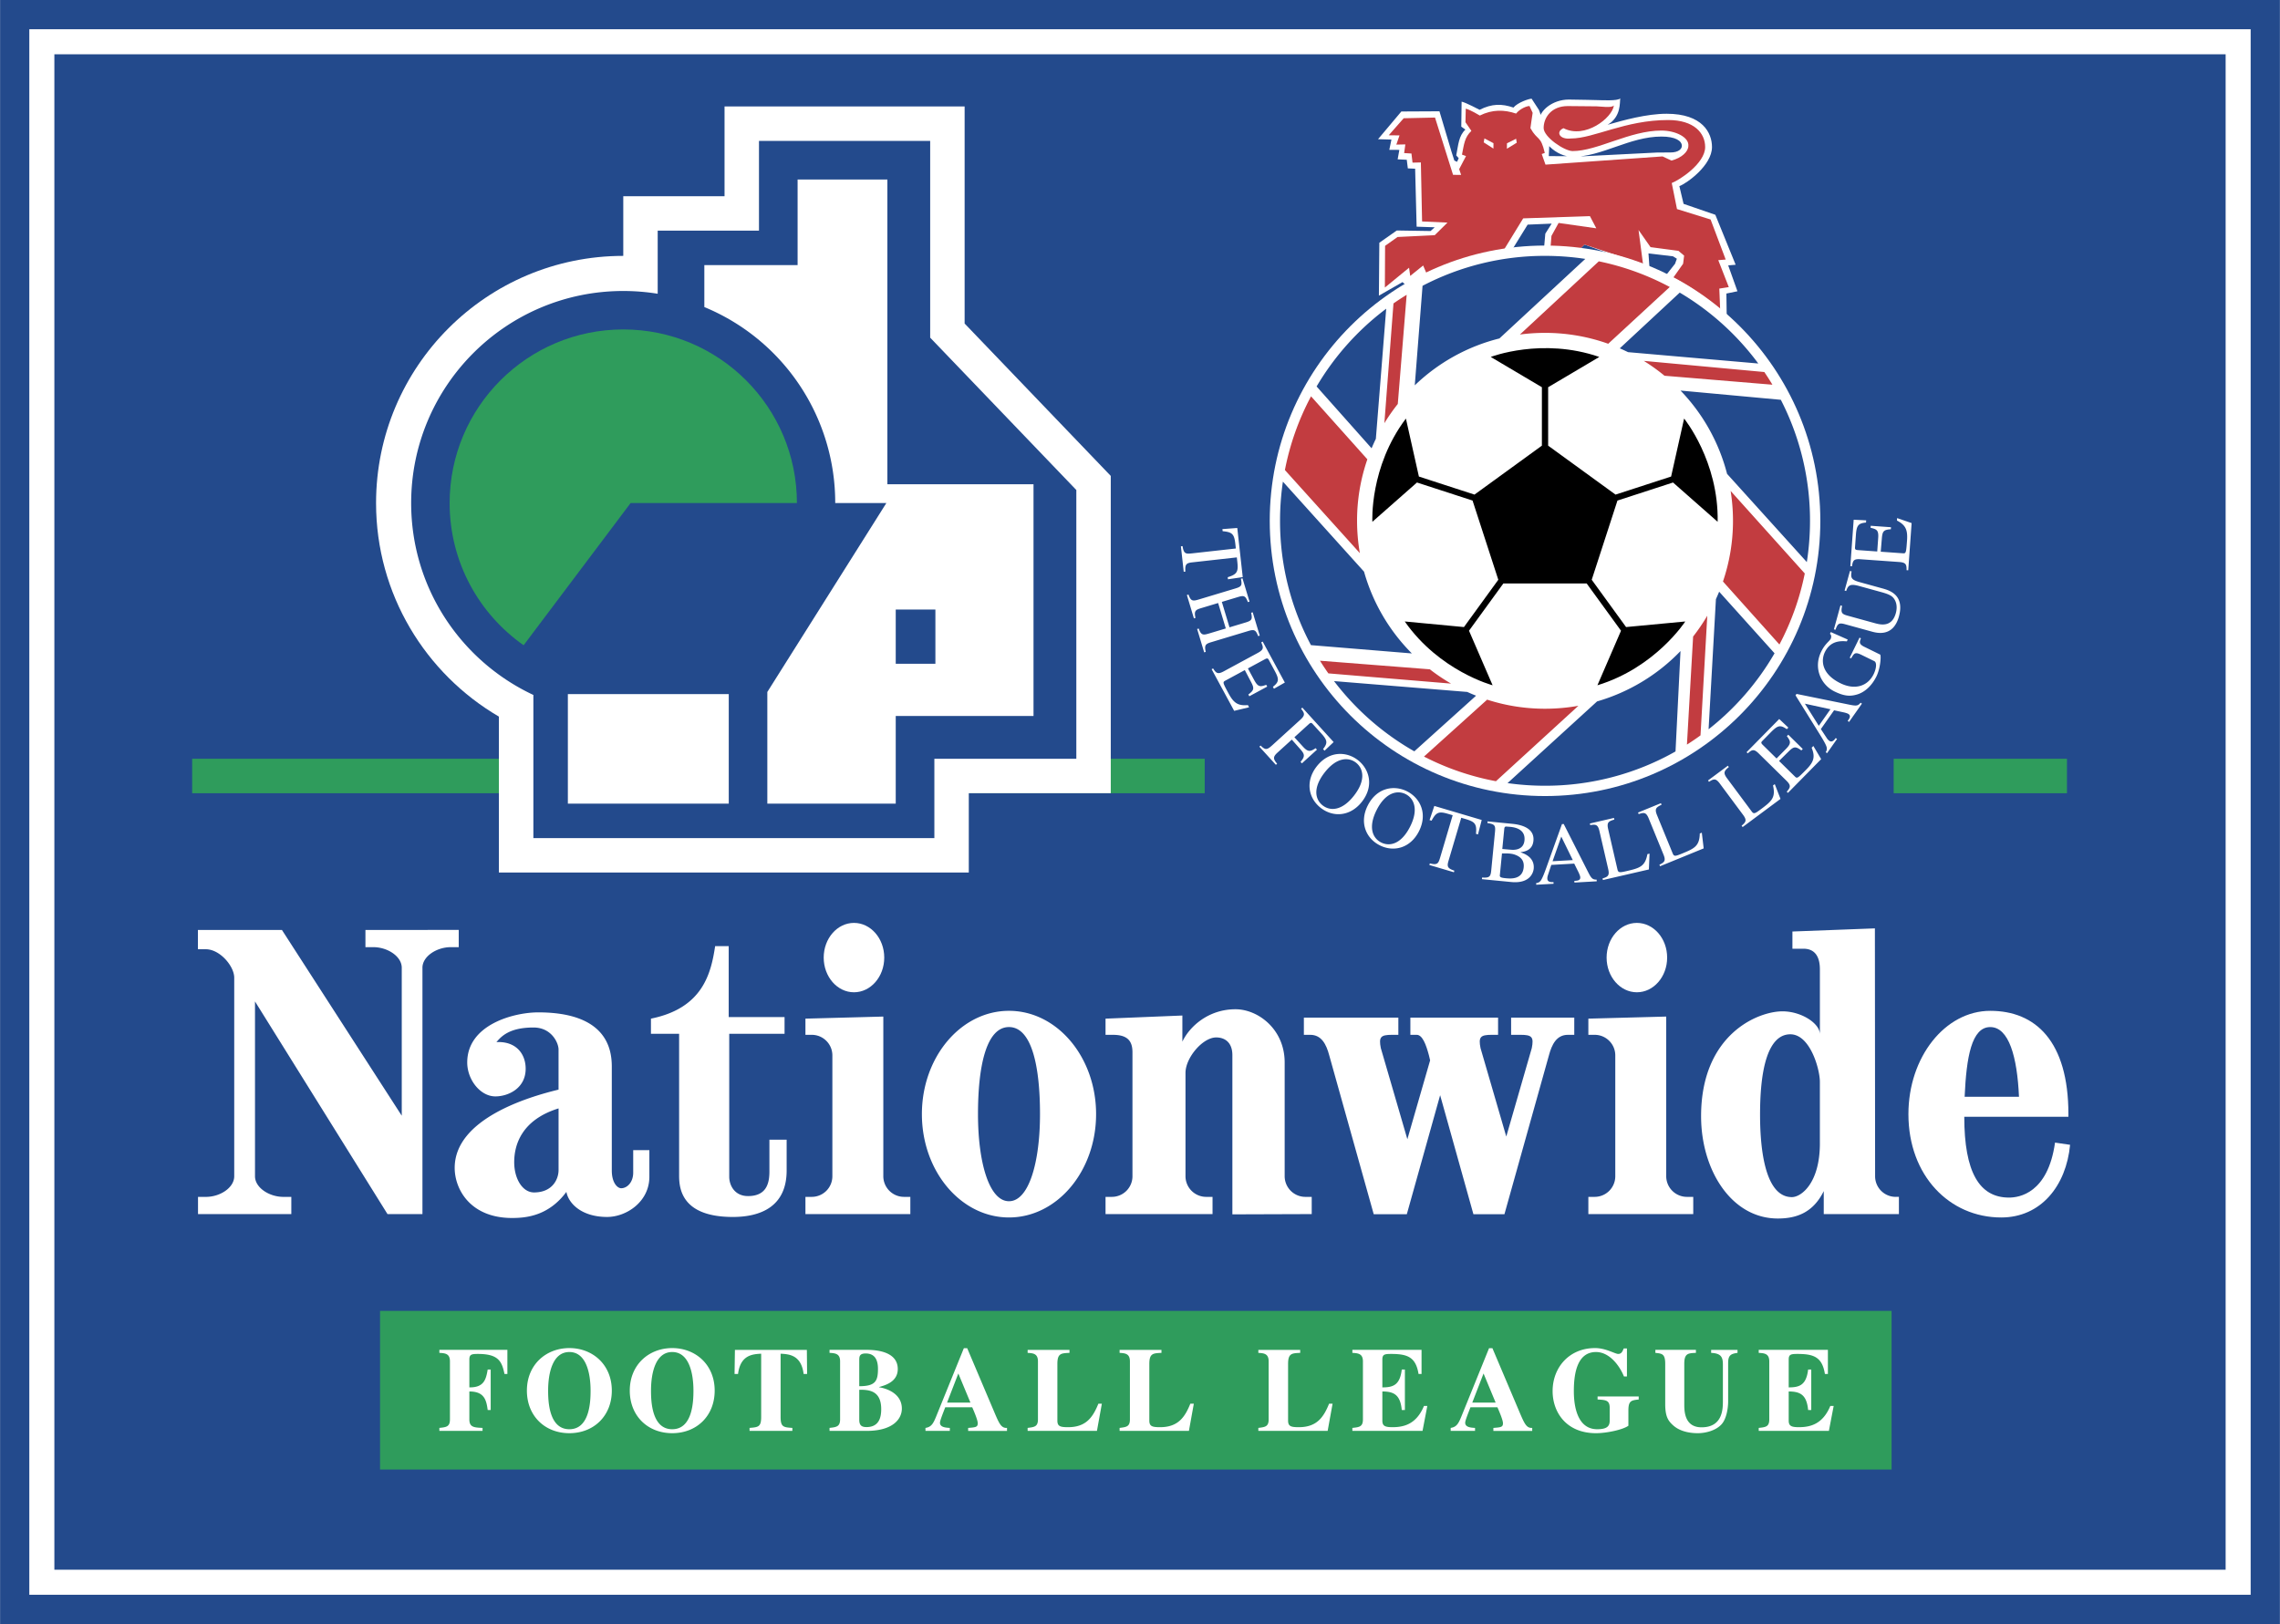
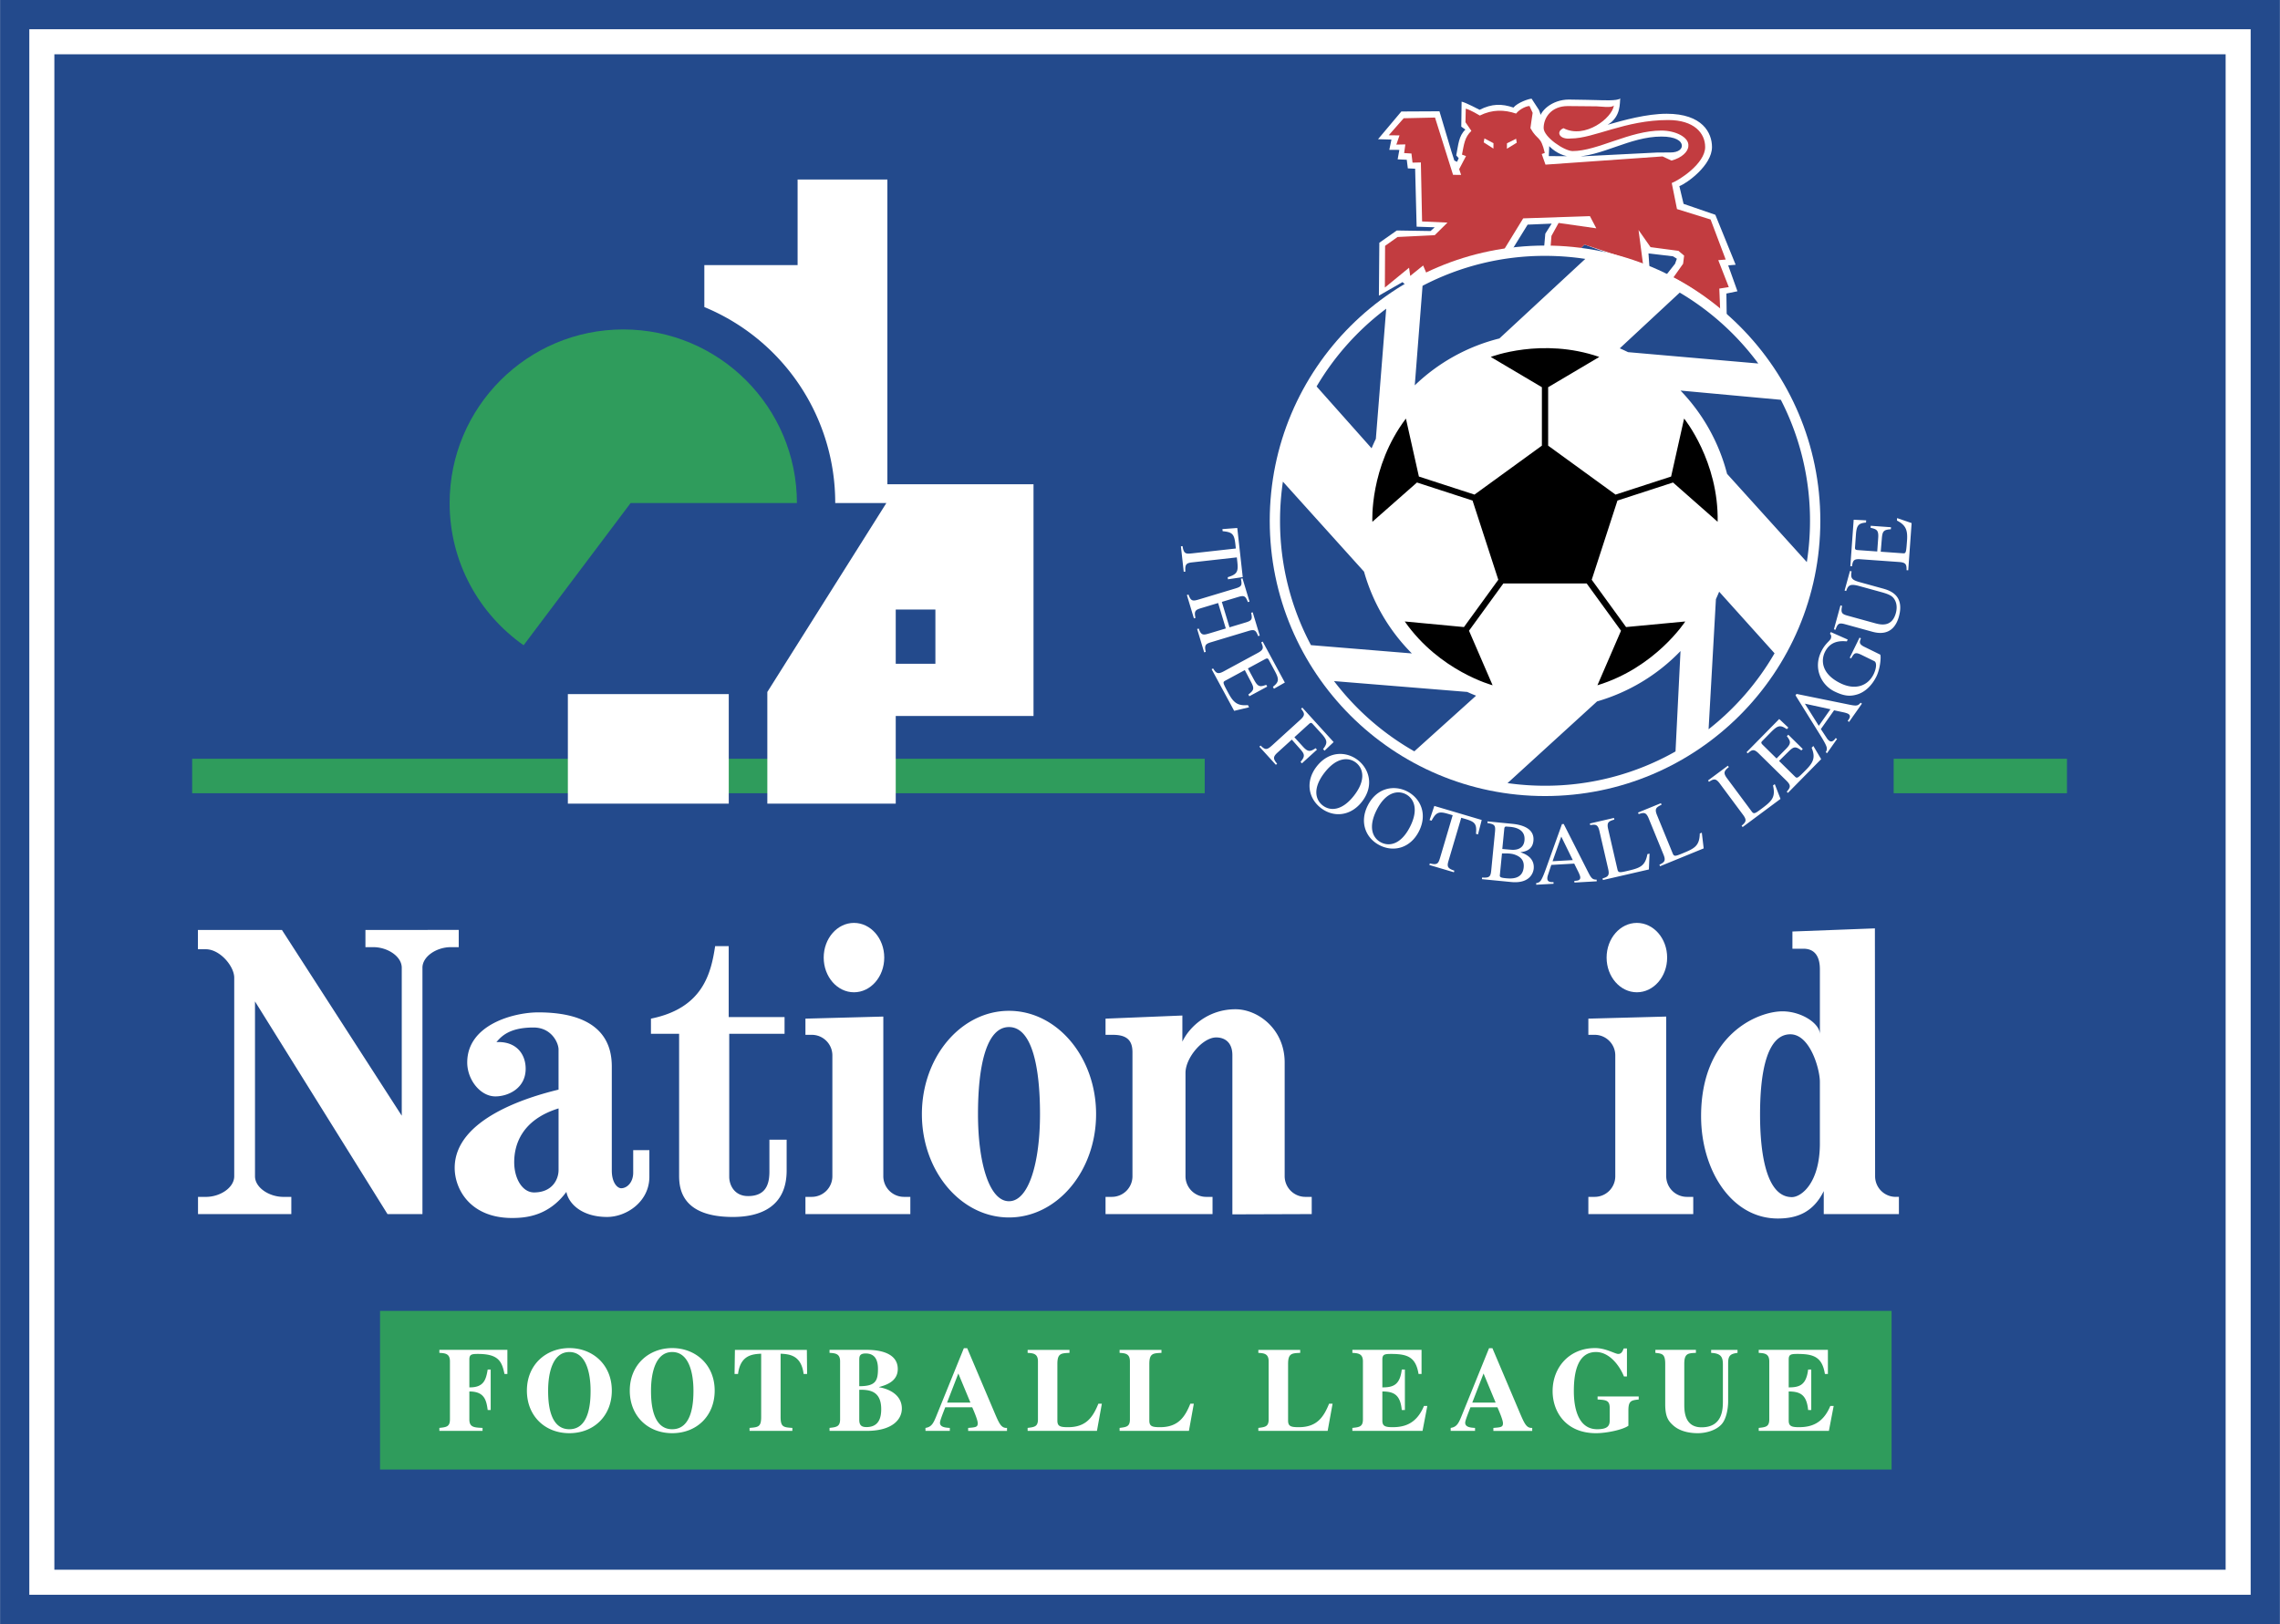
<svg xmlns="http://www.w3.org/2000/svg" width="2500" height="1781" viewBox="0 0 213.288 151.958">
  <path fill="#234a8c" d="M0 0h213.288v151.958H0z" />
  <path d="M2.734 2.735v146.488h207.818V2.735H2.734zM208.21 146.878H5.078V5.078H208.21v141.8z" fill="#fff" />
  <path fill="#2f9c5c" d="M35.547 122.659H176.96v14.845H35.547zM17.969 70.998h94.729v3.224H17.969zM177.153 70.998h16.213v3.224h-16.213z" />
-   <path d="M46.665 67.052c-6.863-4.011-11.491-11.458-11.491-19.98 0-12.774 10.355-23.129 23.128-23.129V18.36h9.474V9.961h22.461v20.312l13.672 14.258V74.22H90.627v7.422H46.665v-14.59z" fill="#fff" />
-   <path d="M49.891 65.027V78.42h37.515v-7.423h13.281V45.85L87.014 31.593v-18.41H70.998v8.398h-9.476v5.906a20.122 20.122 0 0 0-3.22-.259c-10.958 0-19.844 8.884-19.844 19.843 0 7.955 4.675 14.792 11.433 17.956z" fill="#234a8c" />
  <path d="M65.887 28.732a19.808 19.808 0 0 1 12.244 18.339h4.783L71.779 64.748v10.449h12.013V57.032h3.71v5.079h-3.71v4.883h12.89v-21.68H83.011V16.797h-8.4v8.008h-8.725v3.927zM53.118 64.948h15.053v10.249H53.118z" fill="#fff" />
  <path d="M48.979 60.376c-4.186-2.938-6.922-7.802-6.922-13.304 0-8.972 7.272-16.246 16.245-16.246S74.547 38.1 74.547 47.072h-15.56L48.979 60.376z" fill="#2f9c5c" />
  <path d="M150.388 11.675c1.277-.737 1.134-2.106 1.181-2.472-.192.268-1.831.165-2.208.162 0 0-1.462-.038-2.598-.049-1.544 0-2.794 1.061-2.794 2.031 0 1.935 1.667 3.326 3.156 3.326 2.734 0 5.325-1.895 8.302-1.895 1.317 0 1.91.405 1.91.871 0 .267-.275.619-1.092.619l-1.176.002-6.996.354-3.184-.017.042-.983c-.711-.686-1.054-1.637-.809-2.854 0 0 0-.102-.155-.482l-.685-1.052c-.251-.002-1.318.361-1.7.83-1.098-.374-2.003-.374-3.169.208 0 0-1.305-.691-1.681-.762l-.031 2.34.386.272c-.632.596-.657 1.407-.858 2.416l.231.26-.152.342-.256-.119-.268-.837-1.126-3.772-3.564.018-2.182 2.593 1.254.035-.2.96.941.005-.16.884.853.042.101.805.683.03.139 5.425 1.692.057-.388.349-3.159-.05-1.634 1.147-.041 4.95 2.214-1.268.205.204 2.06-.968c1.041-.414 5.108-1.852 7.951-2.208l1.486-2.404 2.248-.095-.595.938-.118 1.333c.724.008 2.794.029 3.33.137l.453-.447 6.084 2.221-.096-1.395 2.292.272.362.225-.169.471-.873 1.109s3.532 2.044 5.708 3.966l-.032-2.288 1.035-.212-.865-2.422.696-.06-1.9-4.674-2.972-1.024-.394-1.657c.697-.263 3.053-1.939 3.053-3.661 0-1.305-.872-3.112-4.241-3.112-1.874 0-4.055.609-5.527 1.03z" fill="#fff" />
  <path d="M155.426 12.216c1.317 0 2.591.625 2.521 1.433-.005.539-.617 1.121-1.581 1.376l-.836-.389-10.951.769-.351-.992.286-.105c-.395-1.687-.664-1.098-1.344-2.318 0 0 .14-1.03.208-1.434l-.293-.636c-.251-.002-.877.238-1.259.707-1.1-.373-2.224-.397-3.39.184 0 0-.938-.568-1.315-.64l-.029 1.267.555.808c-.63.596-.682 1.212-.88 2.221l.376.139-.64 1.221.185.54-.757-.008L134.244 11l-2.93.065-1.401 1.593 1.009.011-.296.862.843-.019-.113.811.684.042.101.854.78-.019.114 5.522 2.375.106-1.193 1.179-3.477.169-1.167.829-.02 3.901 2.263-1.854.108.766 1.209-.975.338.788c1.041-.414 4.375-1.9 7.219-2.257l1.803-2.941 6.243-.21.597 1.141-3.526-.502-.67 1.214-.085 1.07c.728.008 2.186.079 2.721.186l.453-.447 5.474 1.807-.415-3.169 1.122 1.603 2.611.346.531.446-.095.763-.924 1.304s2.214 1.067 4.391 2.99l-.08-1.97.888-.14-.985-2.52.694-.059-1.412-3.747-3.144-.976-.491-2.437c.698-.263 3.126-1.817 3.126-3.369 0-1.305-1.042-2.525-3.459-2.525-4.028 0-6.958 1.727-9.101 1.727-1.073.124-1.447-.629-.695-.964 2.007 1.043 4.571-.959 4.718-2.132-.191.267-1.245.092-1.622.088 0 0-1.56-.013-2.694-.025-1.544 0-2.257 1.085-2.257 2.055 0 .836 1.934 2.155 2.716 2.155 2.32 0 5.326-1.92 8.303-1.92z" fill="#c23c40" />
  <path fill="#fff" d="M140.974 13.411l.856-.429.06.372-.921.563zM139.713 13.398l-.846-.447-.067.371.909.582z" />
  <circle cx="144.537" cy="48.732" r="25.755" fill="#fff" />
-   <path d="M120.2 43.981a24.588 24.588 0 0 1 2.446-6.896l5.269 5.894a17.504 17.504 0 0 0-.964 5.753c0 1.031.091 2.042.261 3.025l-7.012-7.776zM165.052 34.81c.264.388.515.784.758 1.187l-10.094-.838a17.99 17.99 0 0 0-1.938-1.391l11.274 1.042zM149.568 24.452a24.577 24.577 0 0 1 6.638 2.402l-5.758 5.312a17.546 17.546 0 0 0-5.911-1.019c-.797 0-1.582.052-2.351.155l7.382-6.85zM168.837 53.66a24.596 24.596 0 0 1-2.373 6.646l-5.281-5.895c.606-1.782.938-3.693.938-5.679 0-.952-.076-1.886-.221-2.796l6.937 7.724zM159.082 68.809c-.413.301-.837.589-1.269.863l.578-10.111c.483-.617.925-1.268 1.325-1.946l-.634 11.194zM139.945 73.098a24.557 24.557 0 0 1-6.732-2.306l5.908-5.326c1.705.553 3.525.85 5.416.85 1.064 0 2.106-.094 3.12-.275l-7.712 7.057zM124.266 63.008a26.704 26.704 0 0 1-.787-1.184l10.28.804c.63.489 1.294.937 1.988 1.337l-11.481-.957zM129.506 39.597c.383-.626.801-1.226 1.255-1.796l.831-10.217c-.42.258-.832.527-1.234.809l-.852 11.204z" fill="#c23c40" />
-   <path d="M144.243 41.7v-5.468l-4.786-2.833s4.786-1.855 10.156 0l-4.785 2.833V41.7l6.304 4.58 5.2-1.689 1.215-5.426s3.244 3.978 3.139 9.66l-4.174-3.677-5.2 1.69-2.407 7.41 3.214 4.426 5.536-.522s-2.782 4.313-8.217 5.969l2.207-5.104-3.215-4.425h-7.791l-3.215 4.425 2.208 5.104s-4.964-1.312-8.219-5.97l5.538.523 3.214-4.426-2.409-7.411-5.2-1.689-4.173 3.677s-.287-5.126 3.138-9.66l1.215 5.425 5.201 1.69 6.306-4.58z" />
+   <path d="M144.243 41.7v-5.468l-4.786-2.833s4.786-1.855 10.156 0l-4.785 2.833V41.7l6.304 4.58 5.2-1.689 1.215-5.426s3.244 3.978 3.139 9.66l-4.174-3.677-5.2 1.69-2.407 7.41 3.214 4.426 5.536-.522s-2.782 4.313-8.217 5.969l2.207-5.104-3.215-4.425h-7.791l-3.215 4.425 2.208 5.104s-4.964-1.312-8.219-5.97l5.538.523 3.214-4.426-2.409-7.411-5.2-1.689-4.173 3.677s-.287-5.126 3.138-9.66l1.215 5.425 5.201 1.69 6.306-4.58" />
  <path d="M122.638 60.365a24.697 24.697 0 0 1-2.893-11.633c0-1.245.092-2.469.269-3.665l7.59 8.423a17.568 17.568 0 0 0 4.473 7.651l-9.439-.776zM132.308 70.302a24.89 24.89 0 0 1-7.511-6.571l12.464 1.014c.272.125.547.242.826.35l-5.779 5.207zM156.744 70.313a24.684 24.684 0 0 1-12.207 3.208 25.05 25.05 0 0 1-3.508-.245l8.377-7.645a17.593 17.593 0 0 0 7.805-4.712l-.467 9.394zM166.009 61.128a24.875 24.875 0 0 1-6.171 7.109l.686-12.172c.105-.232.207-.465.303-.7l5.182 5.763zM140.27 31.668a17.538 17.538 0 0 0-7.92 4.388l.728-9.313a24.68 24.68 0 0 1 11.46-2.802c1.28 0 2.538.098 3.765.284l-8.033 7.443zM157.139 27.379a24.908 24.908 0 0 1 7.348 6.634l-12.184-1.062a16.917 16.917 0 0 0-.774-.357l5.61-5.215zM166.597 37.409a24.694 24.694 0 0 1 2.729 11.324c0 1.313-.102 2.602-.298 3.861l-7.46-8.253a17.54 17.54 0 0 0-4.356-7.796l9.385.864zM123.165 36.162a24.903 24.903 0 0 1 6.513-7.276l-.969 12.177c-.141.29-.273.584-.399.883l-5.145-5.784z" fill="#234a8c" />
  <path d="M110.735 53.5l-.265-2.381.155-.018c.114.738.305.742.909.675l4.076-.453-.048-.439c-.101-.897-.279-1.1-1.188-1.18l-.021-.196 1.391-.105.511 4.597-1.382.204-.022-.196c.879-.271 1-.515.9-1.412l-.048-.441-4.165.464c-.556.061-.7.176-.648.864l-.155.017zM111.179 55.631c.231.65.412.629 1.002.451l3.401-1.024c.582-.175.628-.308.499-.904l.149-.045.66 2.184-.151.046c-.226-.584-.355-.646-.913-.479l-1.525.459.717 2.38 1.524-.459c.581-.177.627-.309.499-.905l.147-.044.659 2.183-.149.046c-.226-.583-.358-.646-.916-.479l-3.487 1.051c-.517.156-.644.28-.499.905l-.148.044-.659-2.184.149-.045c.229.651.413.63 1.001.453l1.532-.461-.717-2.38-1.618.488c-.519.157-.645.279-.5.905l-.148.044-.657-2.184.148-.046zM115.454 66.514l-2.109-3.896.138-.074c.279.446.434.578.989.277l3.204-1.734c.569-.309.519-.505.309-.979l.138-.074 2.072 3.832-1.019.58-.099-.181c.583-.456.597-.706.163-1.507l-.525-.974c-.083-.151-.129-.238-.375-.105l-1.601.866.601 1.111c.348.642.559.622 1.114.424l.092.165-1.674.906-.091-.166c.53-.399.574-.562.256-1.165l-.587-1.119-1.789.968c-.295.161-.302.165.28 1.239.488.901.898 1.146 1.799 1.069l.108.203-1.394.334zM121.665 71.288c.449-.53.377-.73-.03-1.192l-.789-.891-1.33 1.208c-.456.414-.417.601-.043 1.049l-.116.104-1.545-1.699.116-.105c.438.433.596.423 1.092-.03l2.629-2.39c.48-.436.384-.615.066-1.025l.115-.105 2.93 3.224-.851.808-.139-.152c.458-.582.413-.828-.2-1.502l-.751-.825c-.137-.152-.202-.172-.382-.007l-1.348 1.226.801.88c.452.497.672.496 1.183.144l.126.139-1.408 1.281-.126-.14zM127.031 71.126c-1.064-.825-2.703-.894-3.861.596-1.071 1.38-.784 2.964.387 3.875 1.172.911 2.778.797 3.852-.583 1.157-1.49.683-3.063-.378-3.888zm-.358 3.309c-1.106 1.425-2.216 1.488-2.936.93-.717-.559-.932-1.648.176-3.074 1.147-1.477 2.274-1.444 2.935-.931.662.514.974 1.597-.175 3.075zM131.631 74.047c-1.2-.61-2.822-.366-3.675 1.315-.793 1.558-.211 3.059 1.112 3.731 1.322.672 2.878.256 3.67-1.302.854-1.682.093-3.136-1.107-3.744zm.277 3.313c-.817 1.61-1.894 1.881-2.707 1.469-.812-.413-1.227-1.443-.41-3.052.848-1.667 1.96-1.847 2.708-1.468.744.379 1.255 1.384.409 3.051zM136.012 81.618l-2.297-.68.044-.15c.724.181.801.007.974-.575l1.165-3.933-.426-.125c-.865-.256-1.121-.169-1.549.637l-.189-.056.445-1.324 4.434 1.313-.347 1.351-.19-.056c.09-.913-.088-1.12-.953-1.377l-.424-.125-1.189 4.019c-.16.535-.109.713.543.932l-.041.149zM142.247 79.756l.002-.015c.376-.055 1.114-.165 1.202-1.07.123-1.267-1.295-1.521-2.005-1.589l-2.286-.224-.014.155c.665.098.77.208.711.812l-.354 3.625c-.058.58-.168.709-.855.659l-.016.154 2.727.267c1.814.178 2.087-.933 2.118-1.243.082-.858-.533-1.314-1.23-1.531zm-1.524-2.194c.012-.123.04-.235.204-.22.081.009.197.012.368.028.58.057 1.413.294 1.319 1.267-.095.971-1.069.893-1.297.87l-.778-.067.184-1.878zm.175 4.617c-.473-.046-.618-.093-.588-.298l.199-2.024c.784-.021 1.041.045 1.31.154.413.172.788.481.721 1.149-.107 1.095-1.103 1.072-1.642 1.019zM149.365 82.308c-.362-.004-.482-.087-.779-.67l-2.301-4.536-.164.009-1.477 4.117c-.135.37-.354.982-.531 1.198a.559.559 0 0 1-.408.204l.009.155 1.623-.091-.01-.157c-.171.01-.556.032-.575-.312a.917.917 0 0 1 .047-.315l.323-.98 2.145-.122.382.768c.055.111.176.375.184.506.017.304-.252.326-.554.343l.007.157 2.088-.118-.009-.156zm-4.123-1.722l.815-2.306 1.077 2.199-1.892.107zM151.021 76.688c-.537.156-.724.259-.579.891l.872 3.78c.074.319.22.295.884.142 1.199-.277 1.703-.427 1.916-1.58l.201-.046-.063 1.48-4.3.991-.035-.151c.503-.151.67-.265.529-.881l-.818-3.548c-.146-.631-.349-.636-.862-.56l-.035-.151 2.255-.521.035.154zM155.44 75.298c-.504.242-.673.372-.428.972l1.471 3.591c.124.304.265.255.894-.002 1.138-.466 1.612-.695 1.637-1.867l.19-.078.175 1.47-4.083 1.671-.059-.143c.473-.229.621-.37.38-.954l-1.379-3.372c-.245-.6-.448-.57-.941-.411l-.059-.145 2.143-.877.059.145zM161.734 71.773c-.429.357-.559.527-.173 1.047l2.315 3.115c.196.264.319.182.866-.224.987-.735 1.389-1.074 1.123-2.215l.166-.123.535 1.381-3.542 2.633-.096-.126c.404-.339.51-.511.134-1.018l-2.172-2.924c-.386-.521-.574-.442-1.014-.166l-.091-.126 1.856-1.379.093.125zM170.37 71.033l-3.11 3.158-.111-.109c.345-.397.425-.583-.024-1.027l-2.597-2.554c-.462-.456-.635-.35-1.027-.01l-.11-.109 3.055-3.104.854.805-.144.146c-.607-.423-.85-.364-1.489.286l-.776.79c-.121.123-.191.193.008.388l1.297 1.278.887-.901c.512-.52.429-.716.078-1.189l.132-.134 1.356 1.334-.132.135c-.537-.389-.706-.381-1.188.096l-.9.889 1.452 1.428c.24.236.245.242 1.103-.63.72-.731.832-1.196.494-2.033l.162-.165.73 1.232zM174.058 65.752c-.227.281-.367.323-1.007.192l-4.986-1.014-.094.134 2.309 3.714c.205.335.549.889.608 1.16a.564.564 0 0 1-.093.447l.127.089.934-1.328-.126-.089c-.101.141-.321.456-.604.258a.947.947 0 0 1-.218-.233l-.567-.862 1.237-1.757.838.18c.123.025.405.094.512.169.247.175.1.4-.076.648l.128.09 1.204-1.71-.126-.088zm-3.91 2.162l-1.302-2.07 2.392.521-1.09 1.549zM174.089 59.728c-.129.339-.207.537.316.793l1.481.727c.103.049.05 1.239-.347 2.048-.358.73-.979 1.439-1.803 1.685-.617.181-1.162.189-2.126-.284-1.237-.606-2-2.167-1.234-3.728.363-.745.773-.964.889-1.2.03-.059.111-.32-.073-.465l.079-.162 1.584.701-.083.171c-.628-.062-1.544-.036-2.051.995-.343.7-.408 2.011 1.455 2.924 1.334.653 2.541.294 3.103-.848.245-.501.325-1.092.059-1.223l-1.193-.584c-.612-.298-.691-.155-.973.327l-.131-.064.919-1.879.129.066zM173.217 53.465c-.105.625-.024.793.807 1.021l2.064.569c.632.174 2.119.583 1.556 2.632-.542 1.962-2.083 1.537-2.557 1.405l-2.469-.679c-.584-.161-.703-.074-.908.515l-.149-.04.615-2.239.151.042c-.124.639-.048.761.515.917l2.531.697c.505.139 1.605.442 1.983-.935.169-.617.041-1.136-.267-1.468-.146-.151-.385-.302-1.025-.479l-2.135-.588c-.847-.233-1.034-.08-1.218.465l-.15-.042.505-1.834.151.041zM178.833 48.945l-.317 4.418-.154-.011c.005-.526-.057-.719-.686-.765l-3.634-.259c-.646-.047-.709.146-.787.66l-.156-.012.313-4.345 1.17.059-.016.205c-.736.07-.884.274-.948 1.183l-.078 1.104c-.013.172-.019.269.258.29l1.817.13.09-1.26c.053-.729-.139-.825-.712-.956l.013-.188 1.898.135-.014.188c-.662.051-.785.166-.842.844l-.106 1.259 2.03.145c.333.024.342.025.43-1.194.074-1.022-.144-1.449-.943-1.868l.016-.229 1.358.467zM41.098 126.307h6.362v2.254h-.271c-.246-1.166-.549-1.873-2.479-1.873-.606 0-.808.045-.808.527v2.602c1.391.023 1.56-.774 1.716-1.671h.28v3.792h-.28c-.124-.919-.302-1.738-1.716-1.738v2.613c0 .741.449.762 1.234.796v.28h-4.039v-.28c.641-.067.989-.1.989-.796v-5.429c0-.741-.46-.763-.989-.796v-.281zM53.258 126.14c-2.166 0-3.972 1.536-3.972 3.982 0 2.354 1.671 3.981 3.972 3.981 2.298 0 3.972-1.627 3.972-3.981 0-2.447-1.807-3.982-3.972-3.982zm0 7.594c-1.918 0-1.986-2.637-1.986-3.612 0-1.639.416-3.613 1.986-3.613s1.985 1.974 1.985 3.613c.001.975-.066 3.612-1.985 3.612zM62.881 126.14c-2.165 0-3.97 1.536-3.97 3.982 0 2.354 1.67 3.981 3.97 3.981 2.301 0 3.972-1.627 3.972-3.981 0-2.447-1.806-3.982-3.972-3.982zm0 7.594c-1.917 0-1.984-2.637-1.984-3.612 0-1.639.416-3.613 1.984-3.613 1.572 0 1.986 1.974 1.986 3.613 0 .975-.068 3.612-1.986 3.612zM74.122 133.889h-4.006v-.28c.819-.067 1.087-.09 1.087-1.032v-5.912c-.783.045-1.939.102-2.164 1.896h-.326l.034-2.254h6.73l.023 2.254h-.326c-.223-1.794-1.379-1.851-2.153-1.896v5.912c0 .954.269.976 1.1 1.032v.28zM82.243 129.807v-.023c.471-.146 1.739-.438 1.739-1.683 0-1.75-2.29-1.795-2.917-1.795h-3.466v.281c.516.034.988.056.988.796v5.429c0 .685-.359.729-.988.796v.28h3.612c2.367-.043 3.153-1.143 3.153-2.086-.001-1.278-1.178-1.839-2.121-1.995zm-1.863-2.613c.011-.258.023-.55.596-.55.908 0 1.154.662 1.154 1.447 0 1.144-.246 1.616-1.75 1.616v-2.513zm.674 6.338c-.472 0-.674-.18-.674-.685v-2.804h.337c.729.034 1.716.202 1.716 1.807.001.683-.145 1.682-1.379 1.682zM92.979 132.05l-2.502-5.9h-.312l-2.493 6.147c-.336.841-.493 1.222-1.098 1.312v.28h2.277v-.28c-.382-.022-.92-.056-.92-.482 0-.179.18-.639.492-1.446h2.525c.158.359.516 1.189.516 1.492 0 .37-.2.381-.897.437v.28h3.635v-.28c-.539.022-.719-.36-1.223-1.56zm-4.385-.808l1.054-2.725 1.133 2.725h-2.187zM102.616 133.889h-6.484v-.28c.628-.078.965-.112.965-.796v-5.429c0-.741-.459-.763-.965-.796v-.281h3.915v.281c-.785.034-1.133.045-1.133 1.031v5.296c0 .538.246.627.999.627 1.693 0 2.321-.931 2.838-2.198h.325l-.46 2.545zM111.22 133.889h-6.484v-.28c.628-.078.965-.112.965-.796v-5.429c0-.741-.46-.763-.965-.796v-.281h3.916v.281c-.787.034-1.135.045-1.135 1.031v5.296c0 .538.249.627 1 .627 1.693 0 2.323-.931 2.837-2.198h.326l-.46 2.545zM124.2 133.889h-6.484v-.28c.628-.078.965-.112.965-.796v-5.429c0-.741-.459-.763-.965-.796v-.281h3.915v.281c-.786.034-1.133.045-1.133 1.031v5.296c0 .538.247.627.999.627 1.694 0 2.322-.931 2.838-2.198h.326l-.461 2.545zM126.51 126.307h6.474v2.254h-.281c-.257-1.593-1.053-1.873-2.568-1.873-.617 0-.818.045-.818.527v2.602c1.078.011 1.649-.28 1.817-1.671h.292v3.792h-.292c-.134-1.401-.708-1.738-1.817-1.738v2.715c0 .493.212.627.943.627 1.1 0 2.242-.292 2.951-1.985h.312l-.447 2.332h-6.564v-.28c.64-.067.988-.1.988-.796v-5.429c0-.741-.47-.763-.988-.796v-.281zM142.115 132.05l-2.501-5.9h-.314l-2.491 6.147c-.336.841-.493 1.222-1.099 1.312v.28h2.278v-.28c-.382-.022-.921-.056-.921-.482 0-.179.179-.639.493-1.446h2.524c.157.359.517 1.189.517 1.492 0 .37-.202.381-.897.437v.28h3.634v-.28c-.538.022-.717-.36-1.223-1.56zm-4.385-.808l1.055-2.725 1.132 2.725h-2.187zM153.299 130.951c-.694.079-.964.112-.964 1.033v1.424c-.539.382-2.053.696-3.029.696-2.804 0-4.06-1.985-4.06-3.938 0-2.209 1.548-4.026 3.972-4.026 1.008 0 1.873.549 2.164.549.304 0 .404-.235.518-.515h.3v2.624h-.28c-.392-.977-1.333-2.288-2.613-2.288-1.626 0-2.075 1.705-2.075 3.633 0 .798.068 3.591 2.188 3.591.986 0 1.167-.337 1.167-.819v-1.178c0-.718-.36-.741-1.134-.786v-.281h3.847v.281zM162.542 126.588c-.617.09-.875.213-.875.953v3.579c0 .662-.158 1.661-.628 2.165-.561.605-1.537.819-2.21.819-.493 0-1.546-.068-2.276-.707-.482-.426-.773-.819-.773-2.03v-3.748c0-.941-.293-.964-.921-1.031v-.281h3.793v.281c-.742.034-1.089.045-1.089 1.031v3.748c0 .639 0 2.187 1.616 2.187 1.974 0 1.996-1.717 1.996-2.434v-3.421c0-.685-.135-1.065-1.099-1.11v-.281h2.468v.28zM164.527 126.307H171v2.254h-.28c-.257-1.593-1.053-1.873-2.568-1.873-.617 0-.819.045-.819.527v2.602c1.079.011 1.649-.28 1.818-1.671h.292v3.792h-.292c-.135-1.401-.708-1.738-1.818-1.738v2.715c0 .493.213.627.944.627 1.099 0 2.241-.292 2.949-1.985h.314l-.447 2.332h-6.564v-.28c.64-.067.987-.1.987-.796v-5.429c0-.741-.47-.763-.987-.796v-.281zM82.629 95.12l-7.285.194v1.514h.591c1.065 0 1.929.863 1.929 1.928v11.306a1.93 1.93 0 0 1-1.929 1.929h-.591v1.611h9.814v-1.611h-.59a1.937 1.937 0 0 1-1.938-1.929V95.12zM177.344 111.991a1.929 1.929 0 0 1-1.928-1.929l-.019-23.194-7.716.293v1.611h1.031c1.065 0 1.538.731 1.538 1.927v6.081c0-1.026-1.739-2.149-3.497-2.149-2.344 0-7.617 2.197-7.617 9.815 0 5.029 2.832 9.57 7.178 9.57 1.807 0 3.321-.585 4.298-2.563v2.148h7.031v-1.611h-.299zm-7.094-5.006c0 3.711-1.739 5.029-2.618 5.029-2.685 0-2.979-5.127-2.979-7.715 0-6.836 1.855-7.52 2.832-7.52 1.856 0 2.764 3.271 2.764 4.443v5.763zM39.513 90.553c0-1.064 1.326-1.928 2.657-1.928h.738v-1.611H34.18v1.611h.74c1.331 0 2.658.864 2.658 1.928v13.844L26.367 87.014h-7.86v1.807h.738c1.331 0 2.66 1.596 2.66 2.661v18.581c0 1.064-1.314 1.929-2.646 1.929h-.742v1.611h8.729v-1.611h-.739c-1.332 0-2.659-.864-2.659-1.929V93.704l12.396 19.898h3.27V90.553zM59.231 107.62v2.1c0 .929-.586 1.464-1.123 1.464-.342 0-.88-.488-.88-1.66v-9.717c0-1.708-.537-5.079-6.886-5.079-2.245 0-6.639 1.125-6.639 4.688 0 1.611 1.221 3.174 2.635 3.174 1.171 0 2.832-.733 2.832-2.588 0-1.417-.928-2.588-2.734-2.491.489-.586 1.27-1.367 3.466-1.367 1.71 0 2.344 1.465 2.344 2.051v3.761c-2.832.683-9.716 2.733-9.716 7.323 0 2.002 1.464 4.688 5.371 4.688 1.318 0 3.419-.196 5.079-2.442.196 1.074 1.416 2.345 3.809 2.345 1.806 0 3.954-1.417 3.954-3.761v-2.49h-1.512zm-6.983 1.856c0 .88-.586 2.1-2.296 2.1-1.073 0-1.854-1.27-1.854-2.833 0-1.611.684-3.956 4.15-5.03v5.763zM69.972 111.917c1.71 0 2.002-1.171 2.002-2.295v-2.979h1.612v2.881c0 3.418-2.491 4.347-5.029 4.347-4.736 0-5.031-2.589-5.031-3.858V96.731h-2.635v-1.417c4.834-.976 5.616-4.199 6.006-6.786h1.269v6.64h5.225v1.563h-5.176v13.378c.001.783.487 1.808 1.757 1.808z" fill="#fff" />
  <ellipse cx="79.885" cy="89.602" rx="2.832" ry="3.246" fill="#fff" />
  <path d="M94.387 94.583c-4.5 0-8.148 4.328-8.148 9.667 0 5.34 3.648 9.668 8.148 9.668 4.501 0 8.149-4.328 8.149-9.668 0-5.339-3.648-9.667-8.149-9.667zm0 17.816c-1.862 0-2.9-3.649-2.9-8.149s.778-8.148 2.9-8.148c2.123 0 2.902 3.648 2.902 8.148s-1.039 8.149-2.902 8.149zM122.709 113.602v-1.611h-.592a1.938 1.938 0 0 1-1.939-1.929V99.417c0-3.125-2.499-4.981-4.599-4.981-2.539 0-4.296 1.612-4.971 3.028v-2.442l-7.188.293v1.514h.69c1.361 0 1.829.57 1.829 1.635v11.598a1.929 1.929 0 0 1-1.928 1.929h-.591v1.611h10.01v-1.611h-.593a1.937 1.937 0 0 1-1.937-1.929v-9.668c0-1.417 1.604-3.321 2.873-3.321.782 0 1.513.44 1.513 1.661v14.893l7.423-.025zM155.874 95.12l-7.284.194v1.514h.591c1.064 0 1.928.863 1.928 1.928v11.306a1.93 1.93 0 0 1-1.928 1.929h-.591v1.611h9.813v-1.611h-.59a1.937 1.937 0 0 1-1.939-1.929V95.12z" fill="#fff" />
  <ellipse cx="153.129" cy="89.602" rx="2.832" ry="3.246" fill="#fff" />
-   <path d="M134.723 102.48l-3.117 11.134h-3.096l-4.16-14.858c-.273-1.029-.718-1.928-1.782-1.928h-.593v-1.611h8.839v1.611h-.59c-1.066 0-1.256.2-1.05 1.245l2.483 8.524 2.129-7.379-.109-.462c-.273-1.029-.615-1.928-1.146-1.928h-.593v-1.611h8.205v1.611h-.593c-1.064 0-1.256.2-1.048 1.245l2.408 8.274 2.386-8.274c.206-1.044.015-1.245-1.049-1.245h-.884v-1.611h5.908v1.611h-.592c-1.064 0-1.508.899-1.781 1.928l-4.16 14.858h-2.902l-3.113-11.134zM192.249 106.913c-.667 4.759-3.373 5.145-4.303 5.145-2.784 0-4.187-2.386-4.187-7.562h9.74l.002-.245c0-6.835-3.084-9.667-7.312-9.667s-7.656 4.328-7.656 9.667c0 5.762 3.846 9.668 8.68 9.668 3.711 0 6.08-2.955 6.445-6.799l-1.409-.207zm-6.061-10.81c1.748 0 2.524 2.792 2.689 6.521h-5.085c.166-3.714.649-6.521 2.396-6.521z" fill="#fff" />
</svg>